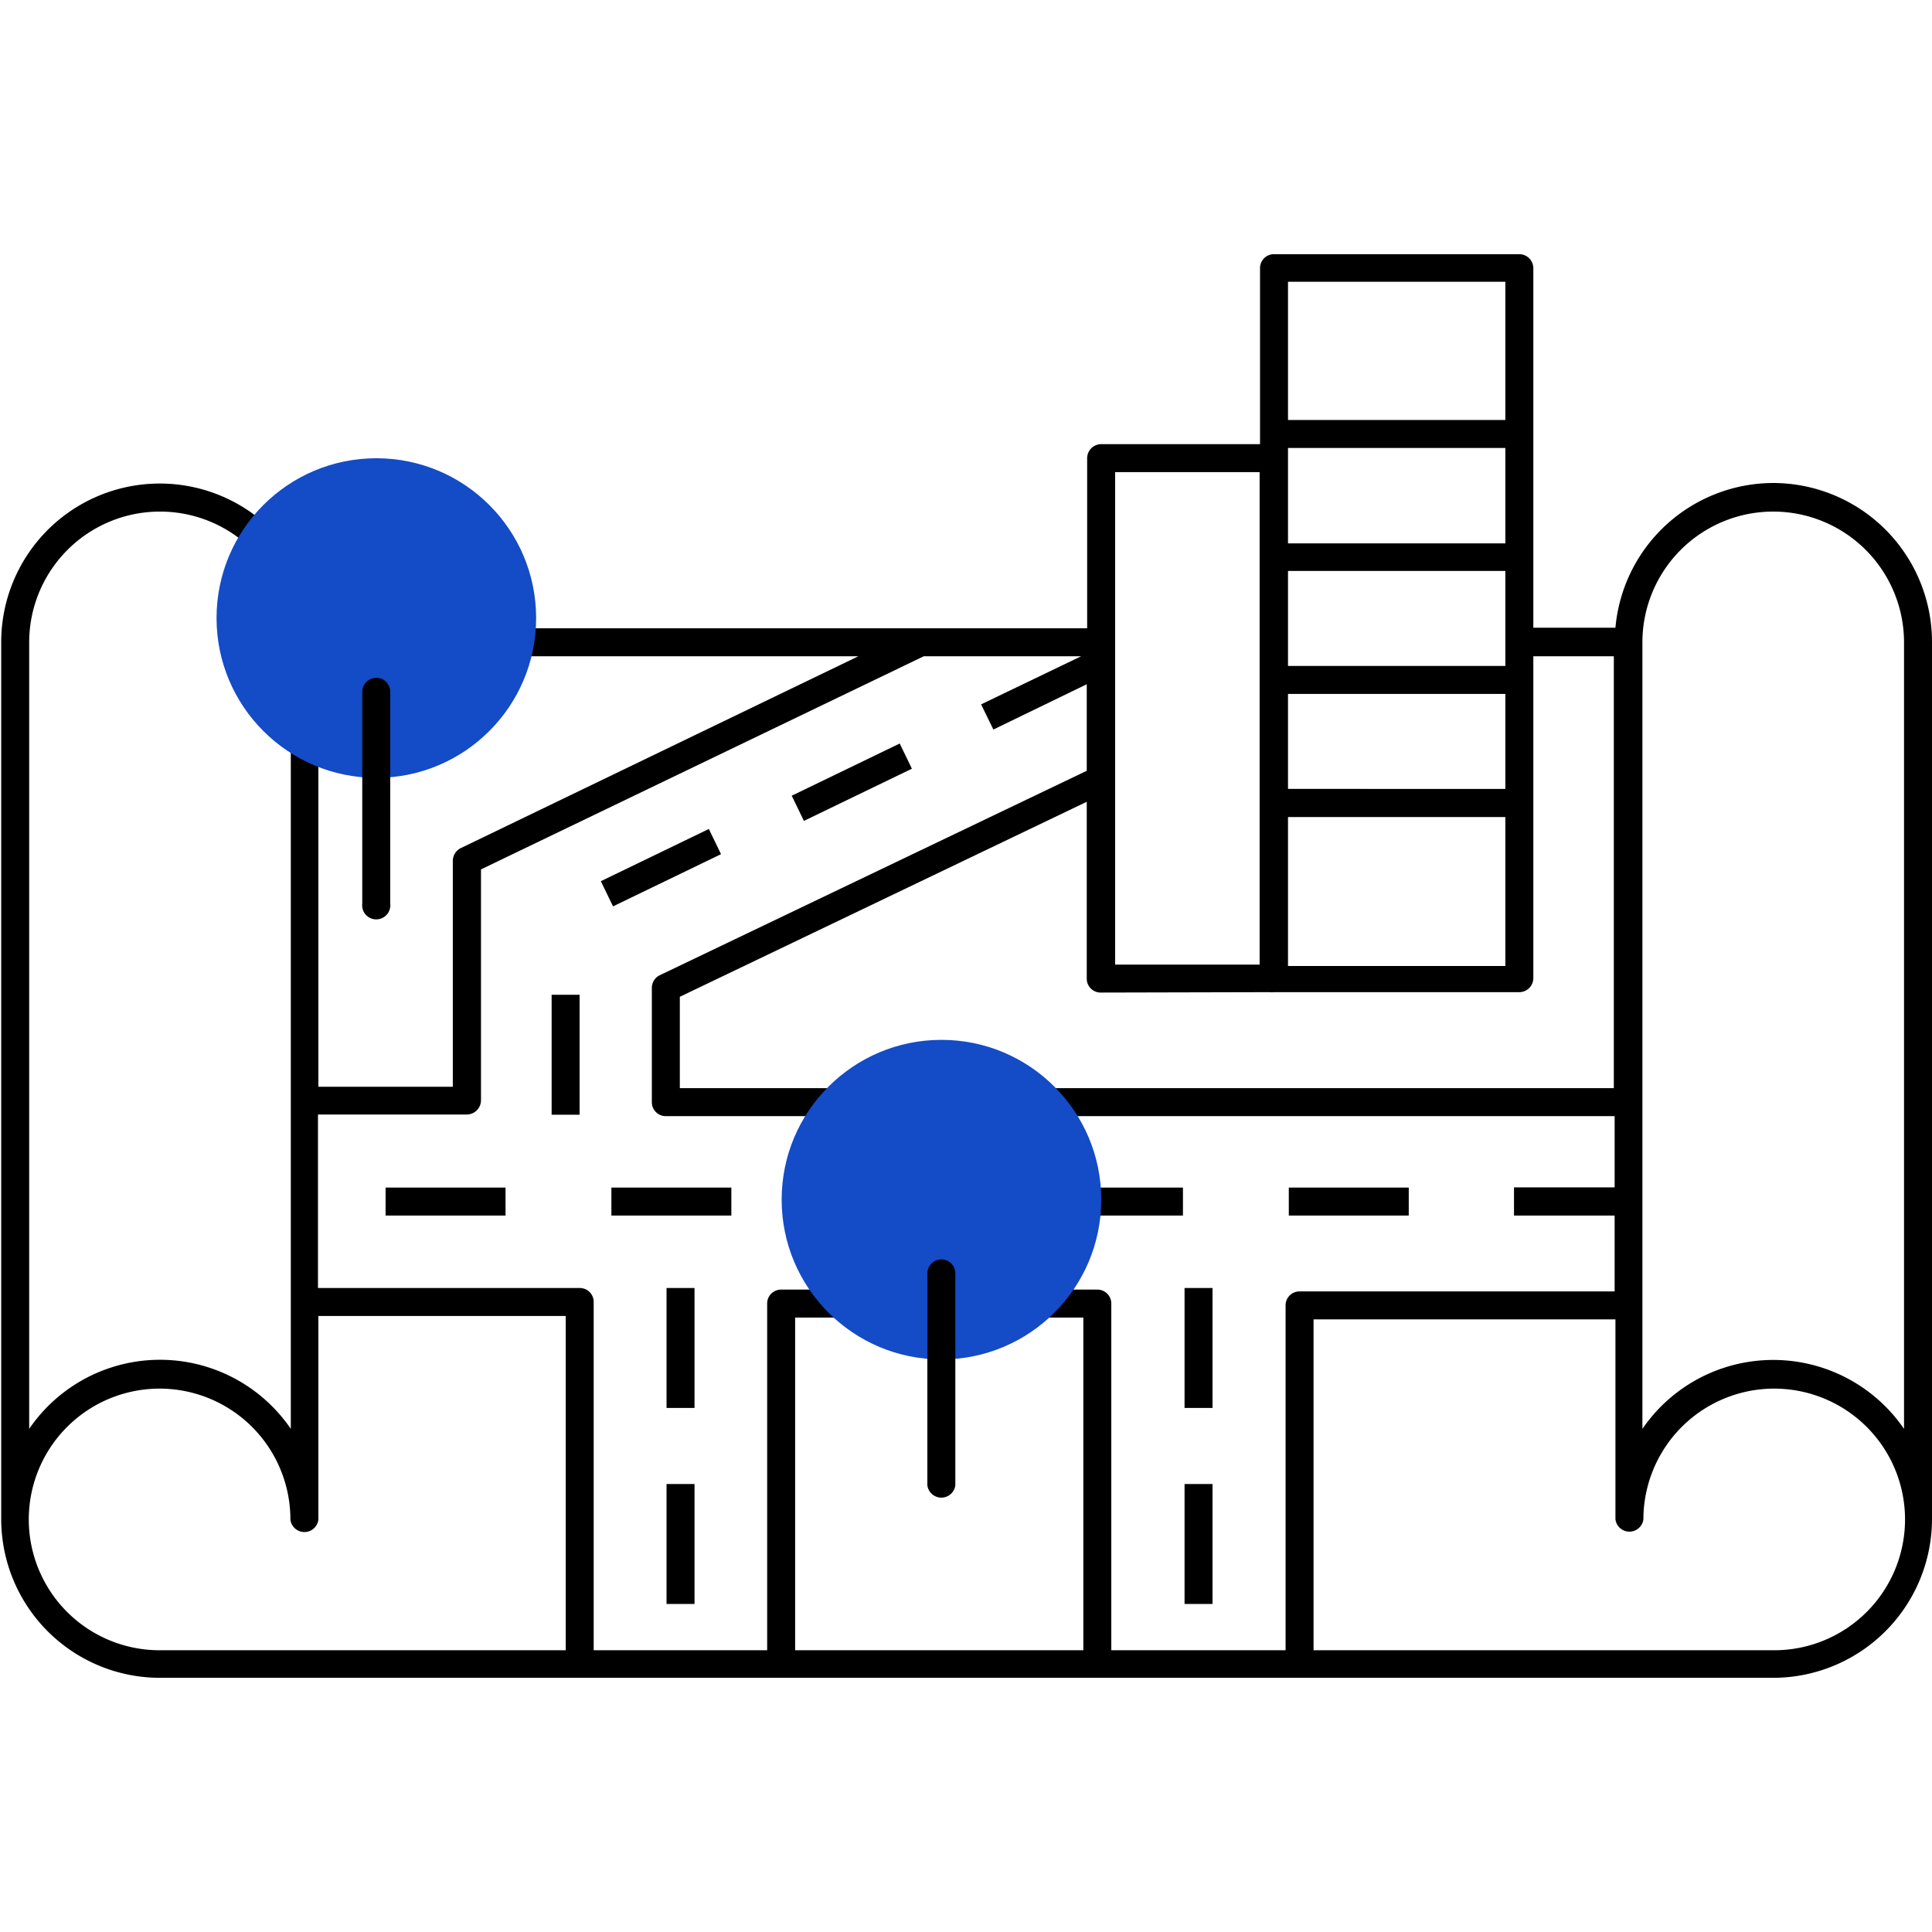
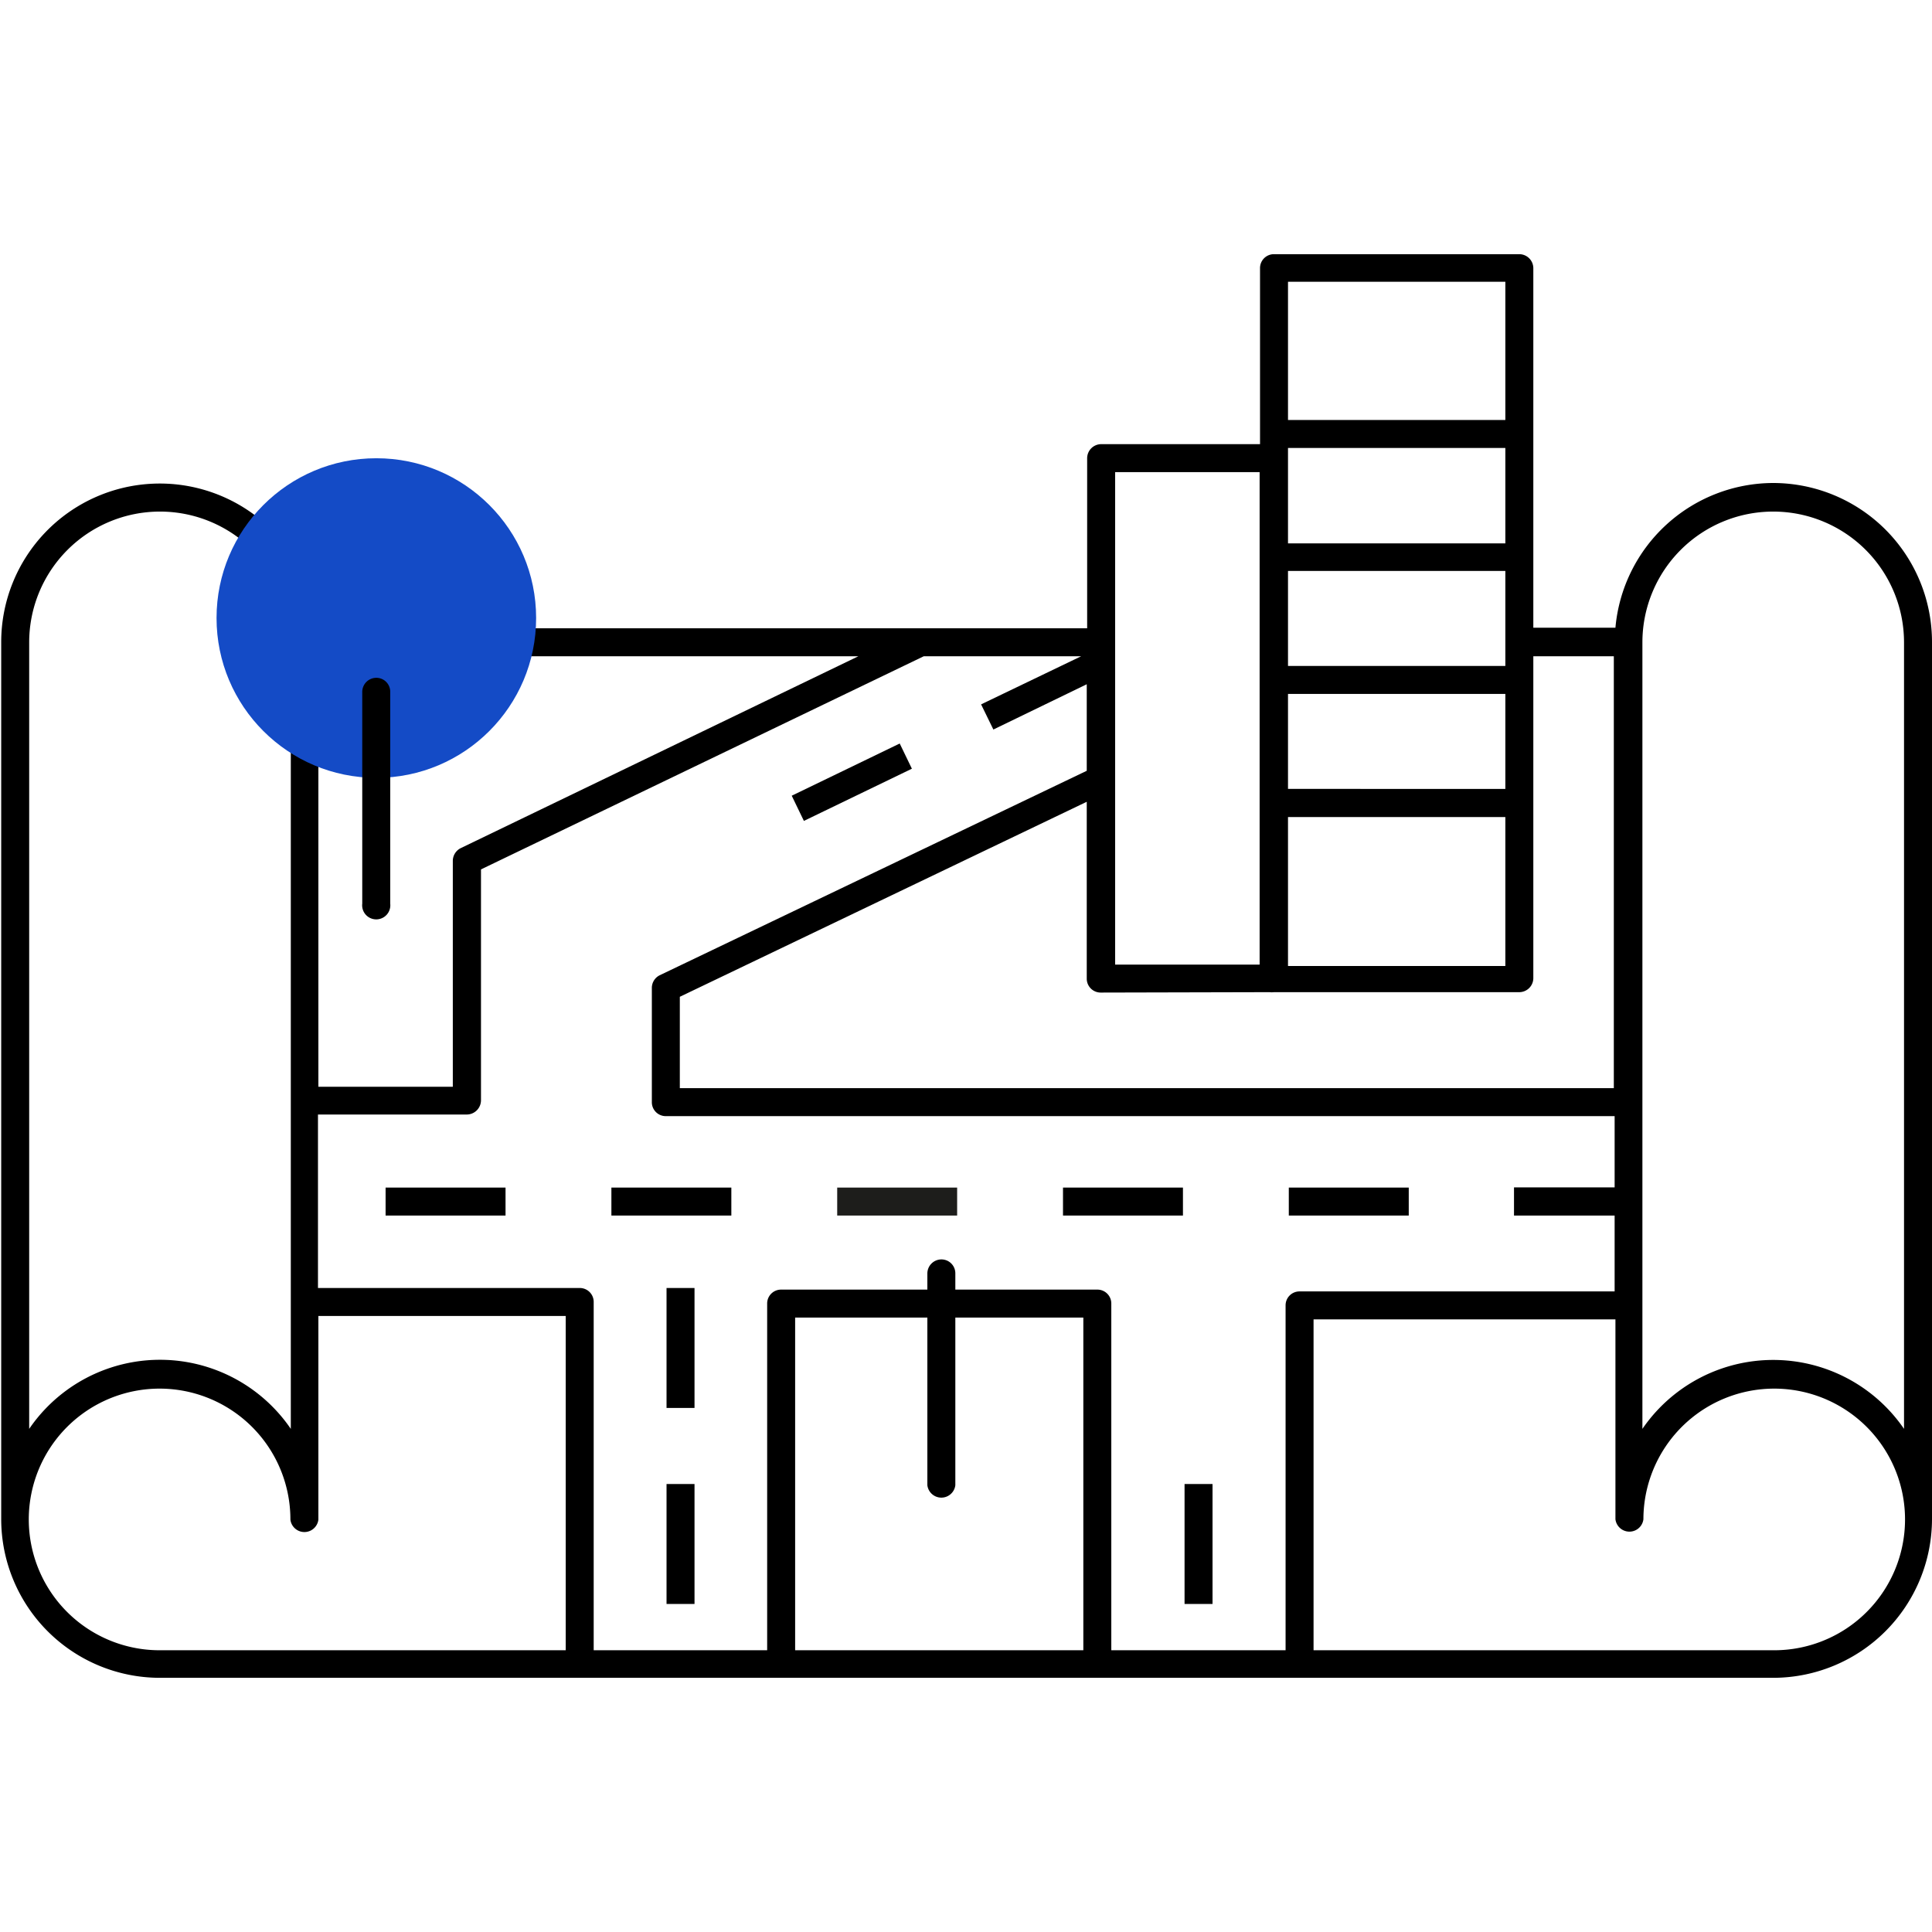
<svg xmlns="http://www.w3.org/2000/svg" viewBox="0 0 96 96">
  <defs>
    <style>.cls-1{fill:#1d1d1b;}.cls-2{fill:#144bc6;}</style>
  </defs>
  <g id="Aménagement_du_territoire" data-name="Aménagement du territoire">
    <rect class="cls-1" x="41.6" y="59.01" width="5.96" height="1.39" />
    <path d="M88.12,24a7.89,7.89,0,0,0-7.85,7.19H76.19V13.32a.7.7,0,0,0-.7-.69H63.3a.69.69,0,0,0-.69.69v8.75H54.72a.7.7,0,0,0-.7.7v8.45H15.79a7.88,7.88,0,0,0-15.73.7V75.49a7.89,7.89,0,0,0,7.88,7.88H88.12A7.9,7.9,0,0,0,96,75.49V31.92A7.9,7.9,0,0,0,88.12,24ZM64,14H74.8v6.87H64Zm0,8.26H74.8V27H64Zm0,6.11H74.8v4.72H64Zm0,6.11H74.8v4.72H64Zm0,6.12H74.8V48H64Zm-.91,8.7a.78.78,0,0,0,.21,0H75.49a.7.7,0,0,0,.7-.69V32.61h4V54.07H33.78V49.53L54,39.84v8.79a.69.69,0,0,0,.7.69ZM55.41,23.46h7.18V47.93H55.41ZM15.82,32.61H42.65L22.9,42.14a.71.71,0,0,0-.4.63V54H15.82ZM1.45,31.92a6.49,6.49,0,1,1,13,0V71a7.87,7.87,0,0,0-13,0ZM28.11,82H7.94a6.5,6.5,0,1,1,6.49-6.49.7.7,0,0,0,1.39,0V65.39H28.11Zm25.72,0H39.51V65.47H53.83ZM63.88,64.86V82H55.22V64.78a.69.69,0,0,0-.69-.7H38.81a.69.69,0,0,0-.69.7V82H29.5V64.69a.69.69,0,0,0-.7-.69h-13V55.38H23.2a.71.71,0,0,0,.7-.7V43.2l22-10.59h7.82L48.75,35l.61,1.25L54,34V38.3L32.78,48.46a.7.7,0,0,0-.39.63v5.67a.69.69,0,0,0,.69.7H80.23V59h-5V60.4h5v3.77H64.57A.69.69,0,0,0,63.88,64.86ZM88.12,82H65.27V65.56h15v9.93a.7.7,0,0,0,1.39,0A6.5,6.5,0,1,1,88.12,82Zm6.49-11a7.88,7.88,0,0,0-13,0V64.87h0V54.76h0V31.92a6.5,6.5,0,1,1,13,0Z" />
    <rect x="19.16" y="59.01" width="5.96" height="1.39" />
    <rect x="30.38" y="59.01" width="5.96" height="1.39" />
    <rect x="39.35" y="38.17" width="5.96" height="1.39" transform="translate(-12.7 22.3) rotate(-25.8)" />
-     <rect x="29.86" y="42.42" width="5.96" height="1.39" transform="translate(-15.49 18.59) rotate(-25.8)" />
    <rect x="52.82" y="59.01" width="5.96" height="1.39" />
    <rect x="64.04" y="59.01" width="5.96" height="1.39" />
-     <rect x="27.41" y="49.43" width="1.39" height="5.96" />
    <rect x="33.12" y="64" width="1.39" height="5.96" />
    <rect x="33.12" y="73.74" width="1.39" height="5.96" />
-     <rect x="58.86" y="64" width="1.39" height="5.96" />
    <rect x="58.86" y="73.74" width="1.39" height="5.96" />
    <circle class="cls-2" cx="18.7" cy="30.71" r="7.94" />
-     <circle class="cls-2" cx="46.78" cy="59.61" r="7.94" />
    <path d="M18.7,33.68a.7.7,0,0,0-.7.7V44.9a.7.7,0,1,0,1.39,0V34.38A.69.69,0,0,0,18.7,33.68Z" />
-     <path d="M46.78,62.58a.7.7,0,0,0-.7.7V73.8a.7.7,0,0,0,1.39,0V63.28A.69.69,0,0,0,46.78,62.58Z" />
+     <path d="M46.78,62.58a.7.7,0,0,0-.7.7V73.8a.7.7,0,0,0,1.39,0V63.28A.69.69,0,0,0,46.78,62.58" />
  </g>
</svg>